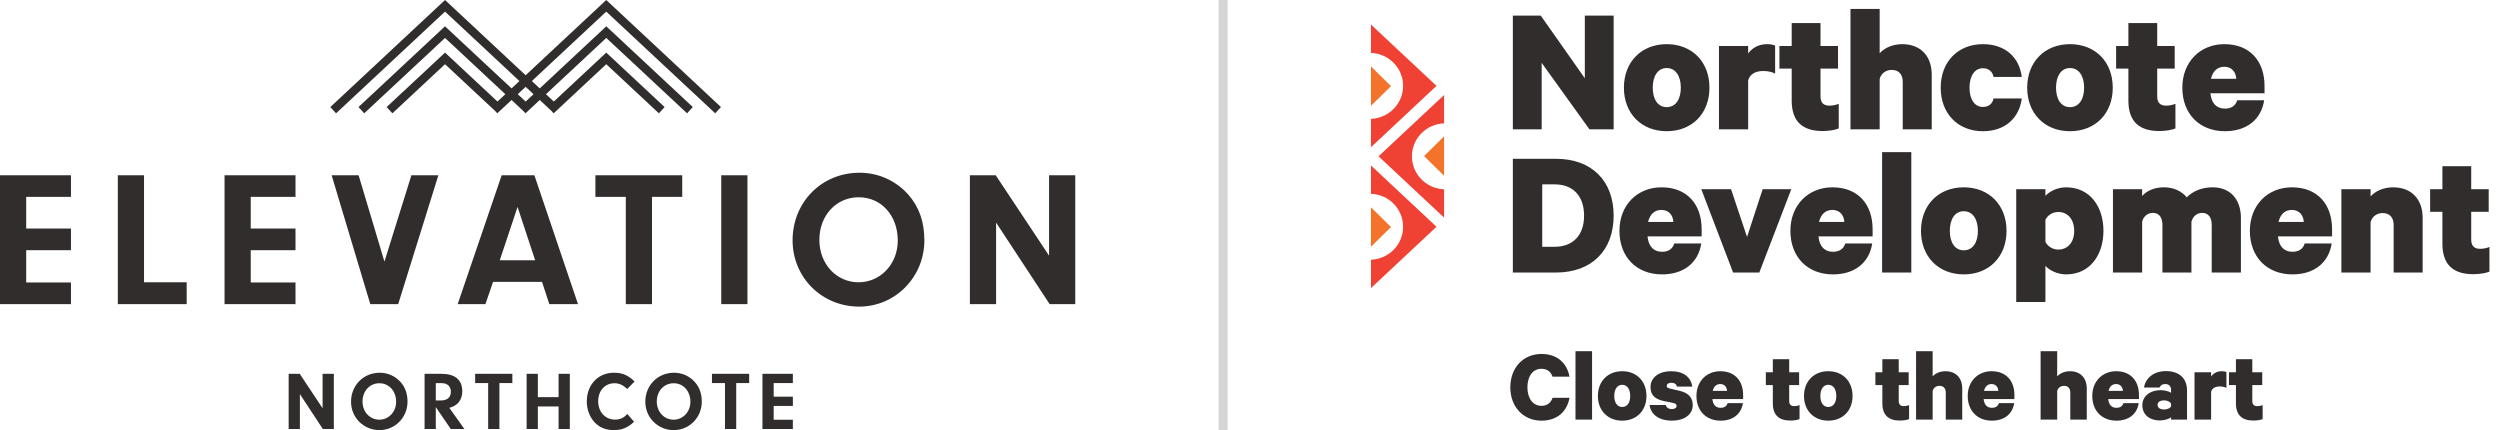
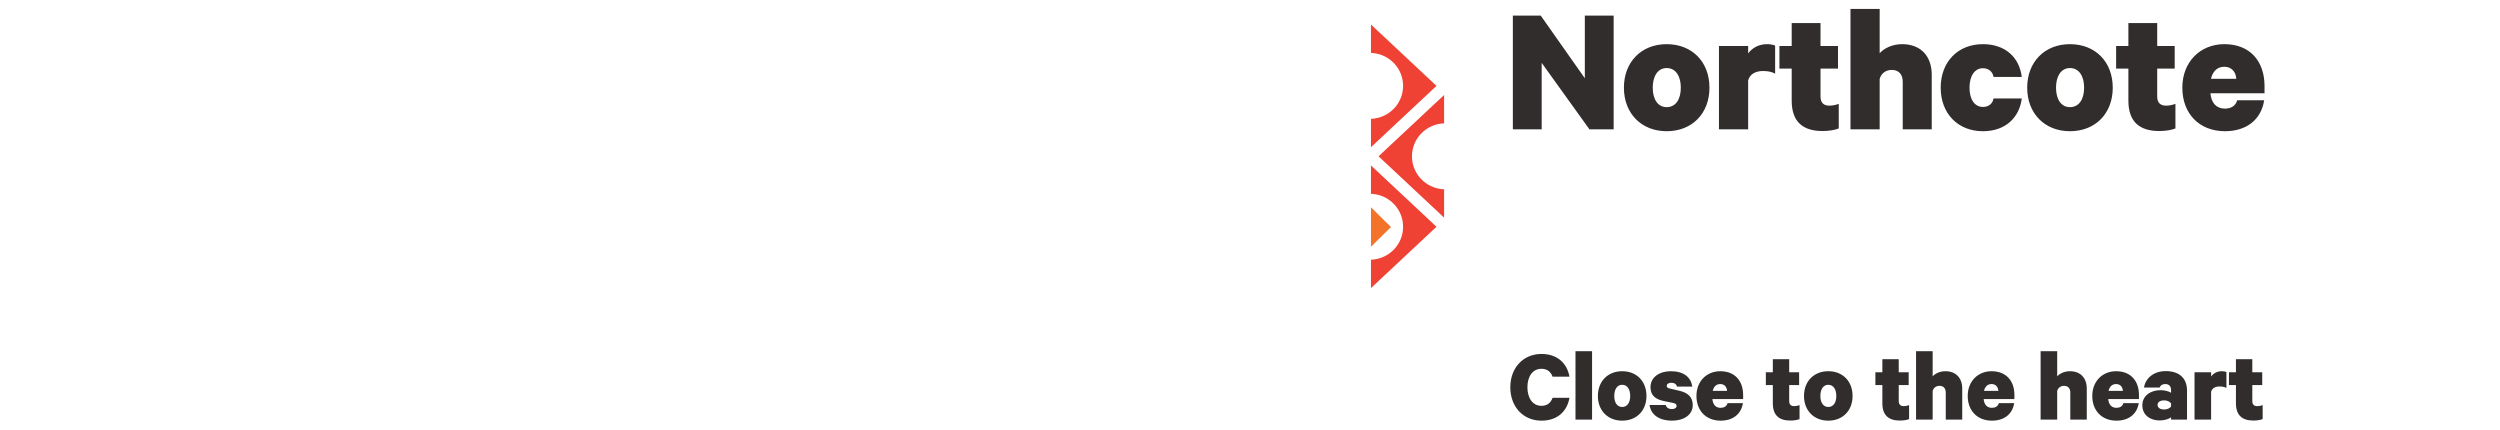
<svg xmlns="http://www.w3.org/2000/svg" width="279" height="48" viewBox="0 0 279 48" fill="none">
-   <path d="M42.378 41.597C43.275 41.597 44.098 41.966 44.702 42.632C45.223 43.223 45.479 43.934 45.479 44.831C45.479 46.586 44.089 48 42.36 48C40.576 48 39.176 46.605 39.176 44.831C39.176 43.001 40.567 41.597 42.378 41.597ZM75.219 41.597C76.115 41.597 76.939 41.966 77.542 42.632C78.064 43.223 78.32 43.934 78.32 44.831C78.32 46.586 76.929 48 75.2 48C73.416 48 72.017 46.605 72.017 44.831C72.017 43.001 73.407 41.597 75.219 41.597ZM68.513 41.597C69.456 41.597 70.096 41.865 70.819 42.576L70.004 43.408C69.51 42.955 69.09 42.77 68.577 42.77C67.507 42.77 66.757 43.602 66.757 44.785C66.757 45.967 67.543 46.827 68.641 46.827C69.199 46.827 69.629 46.633 70.004 46.198L70.763 47.067C70.059 47.732 69.4 48 68.495 48C67.589 48 66.848 47.686 66.308 47.076C65.787 46.494 65.485 45.662 65.485 44.812C65.485 42.936 66.748 41.597 68.513 41.597ZM57.179 41.717V42.752H55.734V47.88H54.48V42.752H53.026V41.717H57.179ZM88.483 41.717V42.752H86.342V44.267H88.483V45.302H86.342V46.845H88.483V47.88H85.089V41.717H88.483ZM83.607 41.717V42.752H82.162V47.88H80.908V42.752H79.454V41.717H83.607ZM60.024 41.717V44.322H62.339V41.717H63.592V47.88H62.339V45.358H60.024V47.88H58.771V41.717H60.024ZM33.45 41.717L36.002 45.561V41.717H37.256V47.88H36.03L33.468 43.981V47.88H32.215V41.717H33.45ZM49.266 41.717C50.776 41.717 51.59 42.391 51.59 43.657C51.59 44.627 51.087 45.274 50.145 45.514L51.828 47.88H50.309L48.635 45.431V47.88H47.382V41.717H49.266ZM42.342 42.77C41.262 42.77 40.457 43.639 40.457 44.812C40.457 45.958 41.271 46.836 42.332 46.836C43.385 46.836 44.208 45.958 44.208 44.84C44.208 43.648 43.421 42.77 42.342 42.77ZM75.182 42.77C74.103 42.77 73.297 43.639 73.297 44.812C73.297 45.958 74.112 46.836 75.173 46.836C76.225 46.836 77.048 45.958 77.048 44.84C77.048 43.648 76.261 42.77 75.182 42.77ZM49.312 42.761H48.635V44.692H49.202C49.916 44.692 50.318 44.341 50.318 43.722C50.318 43.131 49.934 42.761 49.312 42.761ZM95.923 19.277C98.015 19.277 99.936 20.14 101.345 21.692C102.562 23.072 103.159 24.732 103.159 26.823C103.159 30.92 99.915 34.218 95.88 34.218C91.718 34.218 88.452 30.963 88.452 26.823C88.452 22.555 91.697 19.277 95.923 19.277ZM59.637 19.558L64.504 33.938H61.302L60.491 31.459H55.027L54.173 33.938H51.078L55.987 19.558H59.637ZM7.919 19.558V21.972H2.924V25.508H7.919V27.923H2.924V31.523H7.919V33.938H0V19.558H7.919ZM16.073 19.558V31.502H20.833V33.938H13.149V19.558H16.073ZM32.978 19.558V21.972H27.983V25.508H32.978V27.923H27.983V31.523H32.978V33.938H25.059V19.558H32.978ZM40.021 19.558L42.903 29.195L45.913 19.558H48.922L44.44 33.938H41.323L37.011 19.558H40.021ZM76.137 19.558V21.972H72.764V33.938H69.84V21.972H66.446V19.558H76.137ZM83.415 19.558V33.938H80.491V19.558H83.415ZM111.12 19.558L117.076 28.527V19.558H120V33.938H117.14L111.163 24.84V33.938H108.239V19.558H111.12ZM95.838 22.015C93.319 22.015 91.441 24.042 91.441 26.78C91.441 29.454 93.34 31.502 95.816 31.502C98.271 31.502 100.192 29.454 100.192 26.845C100.192 24.064 98.356 22.015 95.838 22.015ZM57.759 23.093L55.774 29.044H59.723L57.759 23.093ZM67.659 0L80.459 11.947L79.819 12.646L67.659 1.296L59.355 9.045L60.233 9.865L67.659 2.935L77.316 11.947L76.677 12.646L67.659 4.231L60.928 10.513L61.805 11.332L67.659 5.868L74.171 11.947L73.532 12.646L67.659 7.164L61.785 12.646L61.486 12.325L61.484 12.328L60.234 11.161L58.642 12.646L58.343 12.325L58.341 12.328L57.09 11.16L55.498 12.645L55.198 12.325L55.196 12.328L55.19 12.322L49.665 7.164L43.79 12.646L43.151 11.947L49.665 5.868L55.517 11.332L56.395 10.512L49.665 4.231L40.647 12.646L40.008 11.947L49.665 2.935L57.09 9.864L57.968 9.045L49.665 1.296L37.503 12.646L36.863 11.947L49.665 0L58.661 8.397L67.659 0ZM58.662 9.693L57.784 10.512L58.663 11.332L59.54 10.513L58.662 9.693Z" fill="#312D2D" />
-   <rect opacity="0.2" x="136" width="1" height="48" fill="#312D2D" />
  <path fill-rule="evenodd" clip-rule="evenodd" d="M172.028 39.501C173.832 39.501 174.893 40.57 175.153 42.038H173.266C173.077 41.509 172.688 41.157 172.028 41.157C171.026 41.157 170.46 42.038 170.46 43.223C170.46 44.398 171.026 45.29 172.028 45.29C172.688 45.29 173.077 44.938 173.266 44.398H175.153C174.893 45.877 173.832 46.946 172.028 46.946C170.001 46.946 168.55 45.408 168.55 43.223C168.55 41.039 170.001 39.501 172.028 39.501ZM175.824 46.829V39.197H177.675V46.829H175.824ZM181.035 42.942C180.47 42.942 180.151 43.459 180.151 44.187C180.151 44.914 180.47 45.419 181.035 45.419C181.612 45.419 181.931 44.914 181.931 44.187C181.931 43.459 181.612 42.942 181.035 42.942ZM181.035 46.946C179.432 46.946 178.324 45.819 178.324 44.187C178.324 42.554 179.432 41.427 181.035 41.427C182.651 41.427 183.746 42.554 183.746 44.187C183.746 45.819 182.651 46.946 181.035 46.946ZM185.892 45.197C185.975 45.489 186.234 45.654 186.565 45.654C186.871 45.654 187.107 45.537 187.107 45.291C187.107 45.09 186.954 45.021 186.692 44.962L185.657 44.75C184.773 44.562 184.195 44.139 184.195 43.212C184.195 42.085 185.208 41.427 186.457 41.427C187.908 41.427 188.699 42.096 188.863 43.142H187.154C187.094 42.919 186.93 42.719 186.505 42.719C186.234 42.719 186.01 42.837 186.01 43.072C186.01 43.235 186.128 43.317 186.376 43.365L187.425 43.611C188.392 43.834 188.911 44.339 188.911 45.197C188.911 46.324 187.885 46.946 186.587 46.946C185.232 46.946 184.253 46.336 184.088 45.197H185.892ZM191.139 43.623H192.742C192.717 43.188 192.447 42.859 191.987 42.859C191.55 42.859 191.257 43.131 191.139 43.623ZM194.51 44.986C194.322 46.206 193.402 46.946 192.023 46.946C190.396 46.946 189.323 45.831 189.323 44.186C189.323 42.555 190.455 41.428 191.987 41.428C193.614 41.428 194.534 42.507 194.534 44.081V44.538H191.103C191.162 45.173 191.492 45.513 192.023 45.513C192.401 45.513 192.694 45.35 192.801 44.986H194.51ZM197.847 42.977H197.068V41.545H197.847V40.088H199.674V41.545H200.782V42.977H199.674V44.738C199.674 45.149 199.874 45.326 200.24 45.326C200.439 45.326 200.664 45.279 200.829 45.209V46.769C200.617 46.864 200.216 46.934 199.804 46.934C198.554 46.934 197.847 46.347 197.847 45.009V42.977ZM204.036 42.942C203.471 42.942 203.152 43.459 203.152 44.187C203.152 44.914 203.471 45.419 204.036 45.419C204.613 45.419 204.932 44.914 204.932 44.187C204.932 43.459 204.613 42.942 204.036 42.942ZM204.036 46.946C202.432 46.946 201.326 45.819 201.326 44.187C201.326 42.554 202.432 41.427 204.036 41.427C205.652 41.427 206.747 42.554 206.747 44.187C206.747 45.819 205.652 46.946 204.036 46.946ZM210.071 42.977H209.293V41.545H210.071V40.088H211.899V41.545H213.008V42.977H211.899V44.738C211.899 45.149 212.1 45.326 212.465 45.326C212.664 45.326 212.89 45.279 213.054 45.209V46.769C212.842 46.864 212.442 46.934 212.029 46.934C210.779 46.934 210.071 46.347 210.071 45.009V42.977ZM213.832 39.196H215.684V42.003C215.978 41.673 216.498 41.428 217.11 41.428C218.289 41.428 218.985 42.191 218.985 43.365V46.828H217.146V43.811C217.146 43.376 216.921 43.059 216.45 43.059C216.084 43.059 215.777 43.27 215.684 43.635V46.828H213.832V39.196ZM221.413 43.623H223.016C222.992 43.188 222.722 42.859 222.261 42.859C221.825 42.859 221.531 43.131 221.413 43.623ZM224.784 44.986C224.596 46.206 223.677 46.946 222.297 46.946C220.67 46.946 219.598 45.831 219.598 44.186C219.598 42.555 220.73 41.428 222.261 41.428C223.888 41.428 224.809 42.507 224.809 44.081V44.538H221.377C221.436 45.173 221.766 45.513 222.297 45.513C222.675 45.513 222.969 45.35 223.075 44.986H224.784ZM227.732 39.196H229.583V42.003C229.878 41.673 230.397 41.428 231.01 41.428C232.188 41.428 232.884 42.191 232.884 43.365V46.828H231.045V43.811C231.045 43.376 230.821 43.059 230.349 43.059C229.983 43.059 229.676 43.27 229.583 43.635V46.828H227.732V39.196ZM235.312 43.623H236.916C236.892 43.188 236.621 42.859 236.161 42.859C235.725 42.859 235.43 43.131 235.312 43.623ZM238.683 44.986C238.495 46.206 237.576 46.946 236.196 46.946C234.569 46.946 233.497 45.831 233.497 44.186C233.497 42.555 234.629 41.428 236.161 41.428C237.787 41.428 238.708 42.507 238.708 44.081V44.538H235.277C235.335 45.173 235.666 45.513 236.196 45.513C236.574 45.513 236.869 45.35 236.974 44.986H238.683ZM242.291 45.044C242.174 44.821 241.855 44.679 241.513 44.679C241.147 44.679 240.783 44.832 240.783 45.184C240.783 45.549 241.147 45.701 241.513 45.701C241.855 45.701 242.174 45.561 242.291 45.349V45.044ZM242.291 46.829V46.559C242.115 46.735 241.584 46.923 241.018 46.923C239.97 46.923 239.085 46.336 239.085 45.22C239.085 44.199 239.97 43.541 241.124 43.541C241.561 43.541 242.079 43.682 242.291 43.834V43.494C242.291 43.153 242.091 42.859 241.643 42.859C241.301 42.859 241.101 43.012 241.018 43.246H239.273C239.426 42.226 240.335 41.415 241.702 41.415C243.211 41.415 244.072 42.214 244.072 43.587V46.829H242.291ZM248.469 43.294C248.245 43.177 247.997 43.13 247.703 43.13C247.196 43.13 246.853 43.353 246.76 43.729V46.829H244.908V41.544H246.76V42.015C247.019 41.662 247.432 41.427 247.962 41.427C248.198 41.427 248.386 41.475 248.469 41.521V43.294ZM249.53 42.977H248.752V41.545H249.53V40.088H251.357V41.545H252.466V42.977H251.357V44.738C251.357 45.149 251.557 45.326 251.923 45.326C252.122 45.326 252.348 45.279 252.512 45.209V46.769C252.3 46.864 251.9 46.934 251.487 46.934C250.237 46.934 249.53 46.347 249.53 45.009V42.977Z" fill="#312D2D" />
-   <path fill-rule="evenodd" clip-rule="evenodd" d="M173.483 27.541C175.601 27.541 176.783 26.198 176.783 24.068C176.783 21.918 175.601 20.574 173.483 20.574H172.113V27.541H173.483ZM168.834 17.722H173.65C177.655 17.722 180.084 20.203 180.084 24.068C180.084 27.934 177.655 30.414 173.65 30.414H168.834V17.722ZM183.926 24.771H186.749C186.708 24.007 186.23 23.428 185.42 23.428C184.651 23.428 184.134 23.902 183.926 24.771ZM189.863 27.168C189.53 29.319 187.911 30.622 185.483 30.622C182.619 30.622 180.729 28.658 180.729 25.763C180.729 22.889 182.723 20.905 185.42 20.905C188.284 20.905 189.904 22.807 189.904 25.577V26.383H183.864C183.968 27.5 184.549 28.099 185.483 28.099C186.147 28.099 186.665 27.81 186.853 27.168H189.863ZM193.413 30.414L189.863 21.113H193.185L194.97 26.445L196.714 21.113H199.909L196.339 30.414H193.413ZM203.004 24.771H205.828C205.786 24.007 205.308 23.428 204.499 23.428C203.73 23.428 203.212 23.902 203.004 24.771ZM208.941 27.168C208.609 29.319 206.989 30.622 204.561 30.622C201.697 30.622 199.808 28.658 199.808 25.763C199.808 22.889 201.801 20.905 204.499 20.905C207.363 20.905 208.983 22.807 208.983 25.577V26.383H202.943C203.046 27.5 203.627 28.099 204.561 28.099C205.225 28.099 205.744 27.81 205.931 27.168H208.941ZM210.043 30.415V16.977H213.301V30.415H210.043ZM219.155 23.573C218.16 23.573 217.599 24.482 217.599 25.764C217.599 27.046 218.16 27.934 219.155 27.934C220.172 27.934 220.733 27.046 220.733 25.764C220.733 24.482 220.172 23.573 219.155 23.573ZM219.155 30.621C216.332 30.621 214.381 28.637 214.381 25.764C214.381 22.89 216.332 20.905 219.155 20.905C221.998 20.905 223.929 22.89 223.929 25.764C223.929 28.637 221.998 30.621 219.155 30.621ZM228.269 26.983C228.519 27.5 229.078 27.852 229.701 27.852C230.822 27.852 231.486 26.963 231.486 25.763C231.486 24.564 230.822 23.656 229.701 23.656C229.057 23.656 228.519 24.026 228.269 24.522V26.983ZM228.269 33.702H225.011V21.112H228.269V21.857C228.705 21.361 229.618 20.905 230.573 20.905C233.272 20.905 234.745 23.097 234.745 25.763C234.745 28.41 233.272 30.622 230.573 30.622C229.618 30.622 228.705 30.166 228.269 29.67V33.702ZM246.93 20.905C248.882 20.905 250.085 22.228 250.085 24.317V30.414H246.827V25.102C246.827 24.317 246.494 23.759 245.768 23.759C245.207 23.759 244.729 24.109 244.565 24.751V30.414H241.326V25.102C241.326 24.317 240.994 23.759 240.268 23.759C239.707 23.759 239.209 24.109 239.064 24.751V30.414H235.805V21.113H239.064V21.877C239.542 21.298 240.435 20.905 241.472 20.905C242.654 20.905 243.484 21.36 244.045 22.022C244.607 21.443 245.561 20.905 246.93 20.905ZM254.281 24.771H257.105C257.062 24.007 256.585 23.428 255.776 23.428C255.007 23.428 254.489 23.902 254.281 24.771ZM260.218 27.168C259.885 29.319 258.266 30.622 255.838 30.622C252.975 30.622 251.085 28.658 251.085 25.763C251.085 22.889 253.077 20.905 255.776 20.905C258.64 20.905 260.259 22.807 260.259 25.577V26.383H254.22C254.323 27.5 254.904 28.099 255.838 28.099C256.502 28.099 257.021 27.81 257.207 27.168H260.218ZM261.298 21.112H264.557V21.917C265.076 21.339 265.989 20.905 267.069 20.905C269.145 20.905 270.368 22.25 270.368 24.316V30.414H267.131V25.102C267.131 24.337 266.735 23.779 265.907 23.779C265.264 23.779 264.723 24.151 264.557 24.792V30.414H261.298V21.112ZM272.572 23.634H271.202V21.113H272.572V18.549H275.788V21.113H277.739V23.634H275.788V26.735C275.788 27.458 276.141 27.768 276.785 27.768C277.138 27.768 277.533 27.686 277.823 27.561V30.311C277.449 30.476 276.743 30.6 276.017 30.6C273.817 30.6 272.572 29.567 272.572 27.21V23.634Z" fill="#312D2D" />
  <path fill-rule="evenodd" clip-rule="evenodd" d="M180.083 14.437H177.384L172.051 7.016V14.437H168.835V1.744H171.948L176.867 8.733V1.744H180.083V14.437ZM186.001 7.595C185.006 7.595 184.445 8.505 184.445 9.786C184.445 11.068 185.006 11.957 186.001 11.957C187.019 11.957 187.579 11.068 187.579 9.786C187.579 8.505 187.019 7.595 186.001 7.595ZM186.001 14.643C183.179 14.643 181.228 12.66 181.228 9.786C181.228 6.912 183.179 4.928 186.001 4.928C188.845 4.928 190.776 6.912 190.776 9.786C190.776 12.66 188.845 14.643 186.001 14.643ZM198.104 8.215C197.71 8.008 197.274 7.925 196.755 7.925C195.863 7.925 195.261 8.317 195.094 8.979V14.437H191.836V5.135H195.094V5.962C195.551 5.342 196.277 4.928 197.212 4.928C197.626 4.928 197.959 5.011 198.104 5.093V8.215ZM199.953 7.656H198.583V5.135H199.953V2.572H203.169V5.135H205.121V7.656H203.169V10.758C203.169 11.48 203.522 11.791 204.167 11.791C204.519 11.791 204.914 11.709 205.204 11.584V14.334C204.831 14.499 204.124 14.623 203.399 14.623C201.198 14.623 199.953 13.59 199.953 11.233V7.656ZM206.513 1H209.771V5.941C210.291 5.362 211.204 4.928 212.283 4.928C214.359 4.928 215.582 6.272 215.582 8.339V14.437H212.345V9.125C212.345 8.359 211.95 7.802 211.121 7.802C210.477 7.802 209.937 8.174 209.771 8.814V14.437H206.513V1ZM221.293 4.928C223.805 4.928 225.361 6.416 225.631 8.587H222.477C222.393 8.029 221.957 7.615 221.293 7.615C220.379 7.615 219.798 8.463 219.798 9.786C219.798 11.109 220.379 11.934 221.293 11.934C221.957 11.934 222.393 11.543 222.477 10.985H225.631C225.361 13.134 223.805 14.644 221.293 14.644C218.492 14.644 216.581 12.659 216.581 9.786C216.581 6.912 218.492 4.928 221.293 4.928ZM231.008 7.595C230.013 7.595 229.452 8.505 229.452 9.786C229.452 11.068 230.013 11.957 231.008 11.957C232.025 11.957 232.587 11.068 232.587 9.786C232.587 8.505 232.025 7.595 231.008 7.595ZM231.008 14.643C228.184 14.643 226.234 12.66 226.234 9.786C226.234 6.912 228.184 4.928 231.008 4.928C233.852 4.928 235.783 6.912 235.783 9.786C235.783 12.66 233.852 14.643 231.008 14.643ZM237.528 7.656H236.158V5.135H237.528V2.572H240.744V5.135H242.696V7.656H240.744V10.758C240.744 11.48 241.098 11.791 241.742 11.791C242.094 11.791 242.489 11.709 242.779 11.584V14.334C242.406 14.499 241.7 14.623 240.974 14.623C238.773 14.623 237.528 13.59 237.528 11.233V7.656ZM246.745 8.793H249.568C249.526 8.029 249.049 7.451 248.24 7.451C247.471 7.451 246.953 7.925 246.745 8.793ZM252.681 11.191C252.349 13.341 250.73 14.643 248.301 14.643C245.437 14.643 243.548 12.679 243.548 9.786C243.548 6.911 245.541 4.928 248.24 4.928C251.103 4.928 252.722 6.83 252.722 9.599V10.406H246.683C246.786 11.522 247.368 12.122 248.301 12.122C248.966 12.122 249.485 11.832 249.672 11.191H252.681Z" fill="#312D2D" />
-   <path fill-rule="evenodd" clip-rule="evenodd" d="M161.16 19.619L158.926 17.417L161.16 15.214V19.619Z" fill="#F3732B" />
  <path fill-rule="evenodd" clip-rule="evenodd" d="M157.574 17.444C157.574 19.434 159.168 21.053 161.161 21.124V24.287L153.845 17.444L161.161 10.602V13.767C159.168 13.836 157.574 15.455 157.574 17.444Z" fill="#EF4235" />
  <path fill-rule="evenodd" clip-rule="evenodd" d="M153 27.538L155.234 25.336L153 23.133V27.538Z" fill="#F3732B" />
  <path fill-rule="evenodd" clip-rule="evenodd" d="M156.585 25.306C156.585 23.318 154.993 21.699 153 21.629V18.465L160.314 25.306L153 32.15V28.985C154.993 28.915 156.585 27.296 156.585 25.306Z" fill="#EF4235" />
-   <path fill-rule="evenodd" clip-rule="evenodd" d="M153 11.814L155.234 9.613L153 7.409V11.814Z" fill="#F3732B" />
  <path fill-rule="evenodd" clip-rule="evenodd" d="M156.585 9.584C156.585 7.594 154.993 5.975 153 5.905V2.74L160.314 9.584L153 16.427V13.262C154.993 13.19 156.585 11.57 156.585 9.584Z" fill="#EF4235" />
</svg>